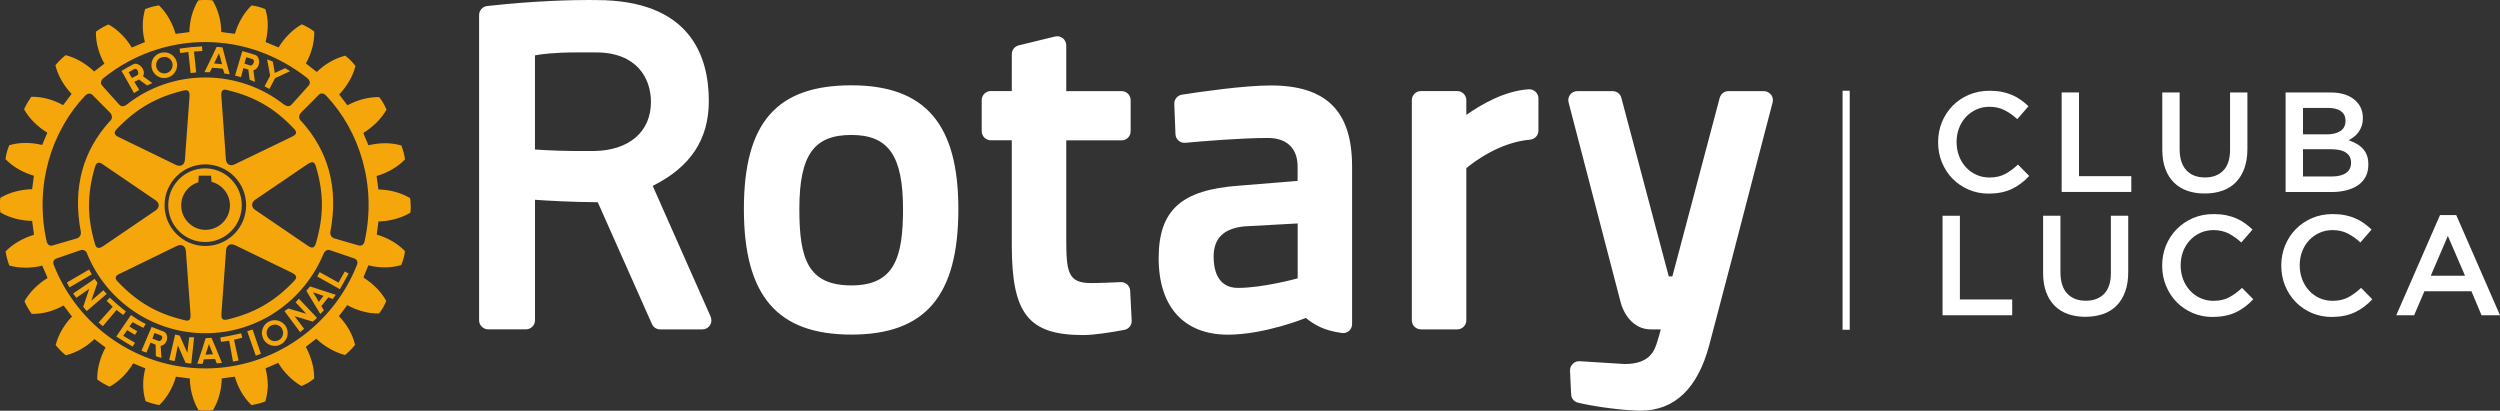
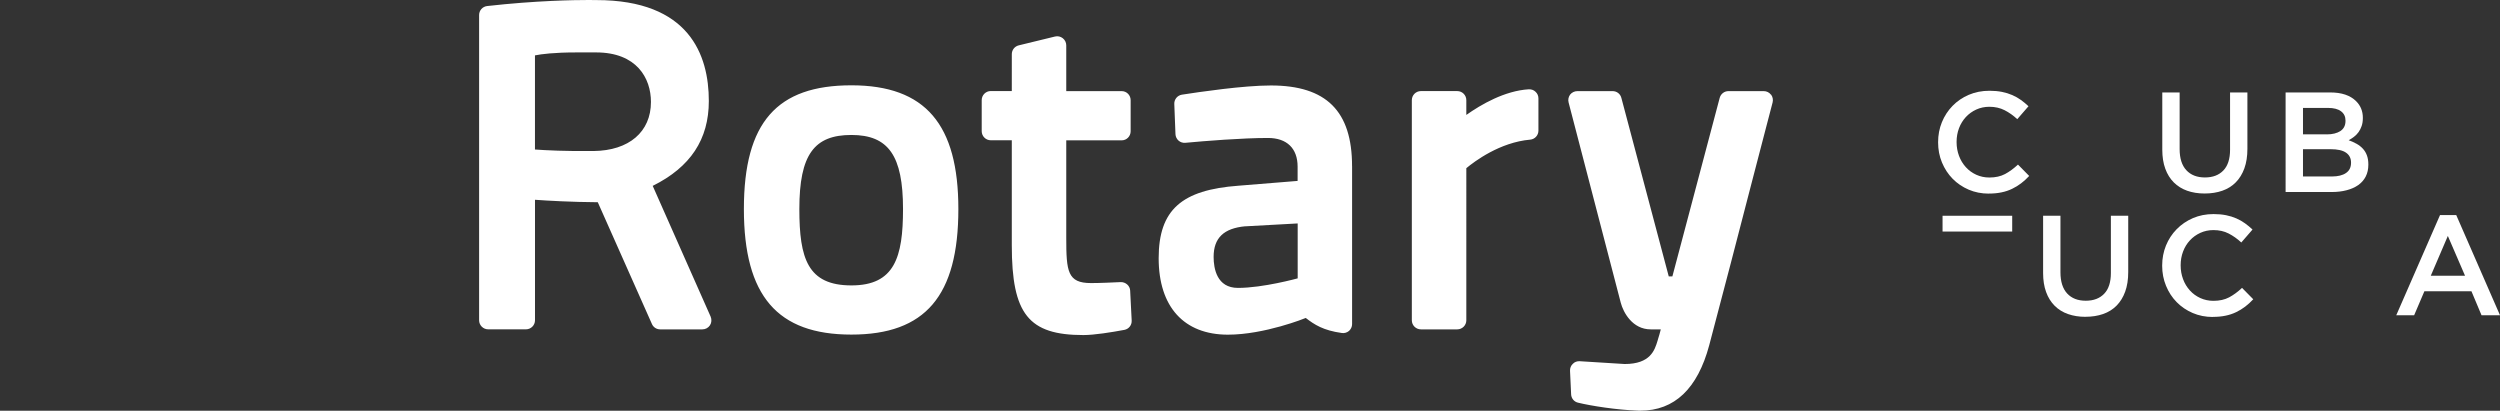
<svg xmlns="http://www.w3.org/2000/svg" id="Livello_2" viewBox="0 0 641.45 105.38">
  <rect x="0" y="0" width="641.45" height="105.38" fill="#333333" stroke="none" />
  <defs>
    <style>.cls-1{fill:#fff;}.cls-2{fill:#f5a60b;}</style>
  </defs>
  <g id="Livello_1-2">
    <g>
-       <path class="cls-2" d="M33,18.53l.18,.31,.67,1.17,1.4-.73c.13-.07,.21-.23,.23-.44,.03-.62-.43-1.48-1.09-1.08-.51,.27-.83,.46-1.39,.77m-1.46,.31l-.36-.65c.97-.61,2-1.14,3.01-1.69,1.18-.64,2.84,.93,2.73,2.34-.02,.25-.09,.48-.24,.71l2.41,1.76c-.46,.2-.8,.4-1.34,.62l-2.11-1.54-1.17,.62,1.25,2.05c-.48,.32-.78,.5-1.33,.83l-2.83-5.05Zm31.89,66.15l2.2,6.27c.43-.14,.88-.28,1.32-.46l-2.14-6.25c-.58,.2-.85,.29-1.38,.44m-8.78,5.92l-.51-1.27-.52-1.38-.45,1.38-.45,1.35,1.94-.08Zm.87-1.27l1.43,3.48c-.47,.02-.91,.06-1.33,.11l-.44-1.12-2.87,.08-.34,1.18c-.45-.04-.88-.06-1.34-.06l1.24-3.68,.88-2.79,.05-.09,1.46-.06,.08,.17,1.18,2.77Zm7.21-73.31l1.49,.48c.41,.11,.94-.52,.94-1.07,0-.27-.09-.5-.45-.59-.55-.2-.92-.3-1.53-.46l-.3,1.04-.16,.59Zm-.91,3.46c-.53-.16-.93-.22-1.51-.39l1.08-3.67,.79-2.62c1.14,.28,2.22,.64,3.31,.99,.61,.19,.93,.89,1,1.62,.04,1-.46,2.08-1.47,2.31l.39,2.97c-.47-.2-.82-.34-1.35-.55l-.34-2.6-1.27-.38-.61,2.31Zm-20.19,66.69c-.04-.18-.12-.33-.35-.43l-1.66-.61-.37,1.04-.13,.39v.02l1.5,.57c.42,.19,.82-.18,.96-.59,.05-.11,.09-.25,.05-.39m1.25,0v.37c-.1,.89-.7,1.78-1.67,1.89l.22,3.09c-.45-.11-.96-.25-1.44-.46l-.05-2.9-1.31-.57-1.06,2.57c-.43-.14-.85-.28-1.27-.49l1.34-3.13,.16-.39,1.1-2.58,2.97,1.15c.67,.23,.97,.82,1.02,1.42m18.98-.93c-1.93,.42-3.42,.77-5.34,1.07l.18,1.12c.71-.11,1.35-.2,2.1-.29l.97,5.36,1.43-.27-1.16-5.34c.73-.19,1.41-.37,2.13-.54l-.31-1.1Zm7.26-62.7l1.43-2.75,3.87-1.8c-.4-.29-.85-.5-1.26-.77l-2.66,1.22-.5-2.89c-.56-.27-.89-.38-1.47-.61l.77,4.21-1.43,2.72,1.24,.68Zm14.52,1.69c-.61-.74-1.62-.63-1.92-.11l-4.51,4.52c-.65,.68-.6,1.7,.1,2.18,6.8,7.53,9.65,16.91,7.42,28.52-.05,.76,.43,1.38,1.02,1.54l6.23,1.81c.83,.23,1.36-.27,1.54-.98,3.2-14.3-1.19-28.34-9.88-37.49m7.21,41.8l-6.24-2.13c-.32-.11-1.18-.11-1.62,.98-5.04,12.08-16.76,20.35-30.34,20.35s-25.54-8.46-30.36-20.53c-.36-.91-1.24-.91-1.57-.8l-6.2,2.13c-.68,.24-1.09,.85-.73,1.7,6.1,15.56,21.25,26.53,38.86,26.53s32.82-11.04,38.94-26.59c.32-.81-.07-1.4-.73-1.64m-77.35-3.33l6.22-1.81c.58-.17,1.06-.78,1.02-1.54-2.24-11.59,.6-20.98,7.4-28.51,.68-.49,.76-1.5,.1-2.18l-4.52-4.55c-.44-.5-1.24-.5-1.93,.2-8.66,9.12-13.04,23.13-9.83,37.44,.18,.69,.72,1.19,1.54,.96m62.42-28.98c.02-.28-.15-.62-.54-1-4.98-5.27-10.1-8.22-17.11-9.89-.4-.1-.85-.2-1.16,.07-.31,.25-.4,.74-.34,1.46l1.16,16.23c.04,.61,.31,1.1,.73,1.35,.45,.25,.98,.21,1.54-.06l14.62-7.05c.47-.23,1-.48,1.11-.98,0-.03,.02-.07,0-.14m2.96,29.02c.43,.28,.94,.62,1.39,.47,.31-.09,.58-.44,.75-1.06,2.05-6.93,2.05-12.86,0-19.72-.12-.42-.32-.88-.68-1.03-.36-.13-.82,.02-1.48,.46l-13.41,9.12c-.52,.34-.79,.82-.79,1.31s.27,.97,.79,1.31l13.43,9.14Zm-21.81,18.87c.24,.18,.65,.25,1.27,.1,6.98-1.68,12.09-4.63,17.08-9.87,.3-.34,.62-.69,.53-1.09-.09-.37-.41-.71-1.09-1.04l-14.62-7.09c-.56-.26-1.09-.26-1.54-.03-.43,.27-.69,.74-.73,1.37l-1.18,16.18c-.01,.54-.07,1.14,.29,1.47m-4.43-18.76c5.77,0,10.47-4.68,10.47-10.46s-4.69-10.46-10.47-10.49c-5.78,0-10.46,4.72-10.46,10.49,0,5.77,4.69,10.46,10.46,10.46m-23.01,8.17c0,.28,.19,.62,.55,.99,5.03,5.28,10.12,8.23,17.12,9.87,.44,.14,.88,.21,1.19-.04,.31-.23,.4-.71,.35-1.49,0-.02-1.19-16.23-1.19-16.23-.05-.61-.29-1.08-.71-1.33-.44-.25-.98-.25-1.56,.02l-14.58,7.1c-.51,.23-1.06,.5-1.14,.98,0,.03-.02,.09-.02,.14m-.21-37.04c.06,.49,.62,.74,1.1,.97l14.6,7.1c.58,.27,1.12,.27,1.56,.04,.41-.27,.67-.74,.71-1.35l1.18-16.2c.06-.78-.04-1.24-.33-1.48-.31-.27-.77-.2-1.21-.11-7,1.69-12.1,4.64-17.13,9.89-.41,.46-.6,.84-.5,1.15m-2.93,7.99c-.48-.31-.98-.66-1.4-.48-.34,.1-.59,.46-.76,1.03-2.03,6.98-2.03,12.88,0,19.75,.14,.45,.29,.9,.7,1.01,.33,.14,.83,0,1.46-.45l13.4-9.12c.5-.33,.8-.81,.8-1.29,0-.52-.3-.98-.8-1.32l-13.4-9.12Zm-.29-20.27l4.33,4.82c.61,.66,1.27,.57,2.14-.11,5.48-4.29,12.49-6.82,19.97-6.82s14.5,2.53,20.03,6.82c.86,.64,1.5,.77,2.14,.11l4.33-4.82c.49-.55,.49-1.27-.45-2.05-7.26-5.66-16.22-9.15-26.07-9.15s-18.89,3.49-26.01,9.17c-.93,.76-.89,1.49-.41,2.03m79.17,30.74c0,.61-.03,1.22-.1,1.72v.14l-.16,.07c-2.24,1.32-5.14,2.09-8.04,2.17-.07,.36-.38,2.99-.43,3.37,2.7,.77,5.33,2.25,7.15,4.15l.08,.11v.12c-.14,1.03-.51,2.42-.92,3.31l-.04,.15h-.13c-2.54,.75-5.53,.73-8.3,.04-.13,.34-1.16,2.78-1.26,3.13,2.42,1.53,4.57,3.64,5.78,5.89l.06,.12-.04,.14c-.37,.9-1.08,2.18-1.71,2.96l-.07,.11h-.16c-2.59,.04-5.48-.73-8.01-2.14-.22,.31-1.91,2.53-2.14,2.83,1.99,2.04,3.5,4.65,4.11,7.21l.04,.14-.08,.09c-.58,.78-1.64,1.82-2.41,2.44l-.09,.09-.19-.05c-2.49-.67-5.13-2.17-7.18-4.14-.3,.23-2.39,1.86-2.7,2.09,1.33,2.46,2.15,5.28,2.15,7.83v.35l-.15,.08c-.77,.63-2.05,1.37-2.97,1.74l-.09,.04-.16-.04c-2.24-1.31-4.39-3.44-5.86-5.88-.35,.16-2.9,1.24-3.25,1.4,.35,1.36,.55,2.79,.59,4.19,0,1.43-.25,2.85-.59,4.13l-.02,.13-.14,.07c-.85,.35-2.29,.71-3.29,.89l-.15,.02-.09-.1c-1.93-1.85-3.42-4.46-4.19-7.19-.34,.03-2.98,.38-3.35,.46-.05,2.86-.83,5.77-2.2,8.03l-.08,.11-.15,.02c-.92,.13-2.39,.13-3.38,0l-.13-.02-.09-.11c-1.32-2.26-2.11-5.16-2.17-8.03-.4-.04-3.17-.44-3.56-.46-.76,2.72-2.25,5.32-4.13,7.17l-.1,.1-.15-.02c-1.03-.16-2.38-.56-3.29-.93l-.11-.06-.04-.11c-.39-1.28-.58-2.72-.58-4.14s.2-2.79,.55-4.15c-.35-.15-2.76-1.12-3.11-1.28-1.49,2.49-3.63,4.64-5.89,5.9l-.12,.07-.15-.05c-.94-.41-2.17-1.12-2.97-1.72l-.1-.1v-.26c0-2.58,.78-5.42,2.13-7.91-.3-.23-2.54-1.94-2.85-2.16-2.05,1.98-4.66,3.48-7.19,4.12l-.13,.04-.14-.1c-.77-.62-1.77-1.62-2.39-2.41l-.09-.13,.04-.14c.67-2.55,2.18-5.15,4.15-7.16-.23-.31-1.92-2.51-2.16-2.84-2.5,1.4-5.43,2.21-8.02,2.15h-.14l-.09-.1c-.61-.8-1.33-2.08-1.72-2.99l-.06-.14,.06-.11c1.31-2.29,3.44-4.4,5.87-5.86-.16-.37-1.19-2.82-1.37-3.17-2.77,.68-5.78,.71-8.31,0l-.12-.05-.07-.11c-.34-.85-.72-2.29-.88-3.3l-.03-.15,.09-.13c1.84-1.87,4.43-3.35,7.2-4.18-.03-.39-.44-3.17-.48-3.56-2.89-.04-5.8-.79-8.05-2.13l-.11-.07-.02-.16c-.06-.46-.08-1.08-.08-1.7s.02-1.2,.08-1.7l.02-.16,.11-.06c2.25-1.33,5.16-2.1,8.05-2.15,.06-.38,.4-3.1,.45-3.46-2.74-.78-5.35-2.28-7.21-4.16l-.07-.09,.02-.15c.12-1.04,.51-2.43,.9-3.3l.04-.12,.14-.04c2.5-.74,5.52-.72,8.31-.03,.15-.34,1.16-2.79,1.32-3.15-2.45-1.49-4.61-3.6-5.89-5.88l-.06-.14,.06-.14c.41-.92,1.13-2.15,1.7-2.93l.09-.12h.15c2.63-.04,5.52,.76,8.01,2.14,.24-.28,1.94-2.58,2.17-2.88-1.98-2.07-3.48-4.65-4.12-7.21l-.03-.11,.05-.11c.64-.79,1.69-1.82,2.45-2.42l.13-.08,.11,.02c2.58,.67,5.18,2.2,7.2,4.16,.3-.23,2.32-1.79,2.62-2.02-1.39-2.45-2.17-5.28-2.17-7.82v-.37l.13-.1c.76-.59,2.05-1.33,2.96-1.7l.1-.06,.16,.07c2.26,1.27,4.38,3.41,5.86,5.86,.36-.13,2.99-1.28,3.35-1.42-.35-1.36-.56-2.78-.54-4.17,0-1.46,.18-2.84,.56-4.12l.02-.16,.14-.04c.85-.35,2.27-.74,3.26-.89l.16-.02,.11,.09c1.88,1.84,3.38,4.46,4.17,7.21,.39-.04,3.15-.38,3.53-.46,.06-2.84,.83-5.74,2.2-8l.06-.11,.14-.04c.99-.11,2.45-.11,3.41,0l.13,.04,.08,.11c1.37,2.26,2.16,5.16,2.16,7.98,.42,.09,3.12,.44,3.5,.47,.82-2.76,2.3-5.36,4.19-7.19l.08-.1,.12,.03c1.03,.11,2.43,.5,3.32,.89l.11,.05,.05,.15c.38,1.27,.57,2.64,.57,4.08-.02,1.41-.23,2.84-.57,4.2,.34,.14,2.97,1.24,3.34,1.39,1.46-2.44,3.56-4.56,5.84-5.86l.13-.07,.14,.06c.9,.38,2.17,1.11,2.94,1.72l.11,.08v.35c0,2.59-.8,5.42-2.15,7.83,.29,.23,2.47,1.93,2.79,2.18,2.05-1.99,4.65-3.51,7.21-4.15l.11-.06,.11,.13c.78,.57,1.82,1.65,2.4,2.42l.11,.11-.04,.13c-.65,2.56-2.2,5.16-4.16,7.2,.23,.32,1.87,2.47,2.12,2.77,2.55-1.37,5.43-2.15,8.05-2.1h.12l.08,.11c.64,.81,1.36,2.07,1.71,2.94l.08,.16-.08,.13c-1.3,2.27-3.43,4.36-5.88,5.85,.15,.38,1.14,2.83,1.33,3.17,2.75-.69,5.76-.71,8.26,0l.15,.03,.06,.14c.35,.86,.75,2.28,.88,3.32l.02,.12-.1,.11c-1.83,1.89-4.45,3.38-7.19,4.16,.06,.39,.39,3.06,.46,3.45,2.89,.06,5.78,.83,8.02,2.16l.14,.08v.13c.09,.5,.11,1.09,.11,1.72m-29.52,24.85l2.75,2.96-4.61-1.36c-.38,.29-.64,.39-.98,.69l4.01,5.38c.34-.26,.7-.58,1.02-.86l-2.44-3.23,4.65,1.39c.32-.26,.78-.58,1.09-.98l-4.64-4.9c-.24,.27-.53,.62-.85,.91m-3.18,7.89c0-.39-.11-.75-.3-1.09-.55-1.02-1.85-1.35-2.87-.77-.72,.38-1.09,1.11-1.09,1.86,.03,.34,.11,.73,.31,1.05,.06,.11,.13,.21,.22,.32,.64,.76,1.76,.94,2.63,.44,.24-.11,.43-.27,.58-.44,.32-.39,.5-.89,.5-1.37m.74-1.65c.28,.5,.42,1.07,.44,1.65,0,.46-.09,.93-.29,1.35-.31,.61-.77,1.17-1.4,1.53-1.55,.91-3.55,.37-4.49-1.22-.04-.1-.08-.19-.14-.3-.2-.43-.28-.9-.32-1.35,.04-1.17,.61-2.25,1.67-2.86,1.57-.9,3.6-.36,4.53,1.21m6.93-8.81l.78,1.24,.71,1.25,.97-1.25,.25-.31-2.71-.93Zm-.75-1.5l6.6,2.16c-.15,.2-.28,.39-.42,.58-.11,.15-.25,.3-.34,.49l-1.15-.42-1.81,2.25,.66,1.04c-.27,.31-.57,.64-.92,.97l-2.61-4.33-.96-1.6,.95-1.14Zm7.31-.98l-4.85-2.68-.62,1.12,5.81,3.25,2.25-4.01-1-.54-1.59,2.87Zm-38.32,14l-.48,4.04-1.94-4.43c-.45-.1-.74-.21-1.19-.28l-1.52,6.53c.47,.13,.92,.17,1.41,.26l.81-4.01,1.97,4.46c.44,.06,.95,.21,1.47,.2l.73-6.74c-.38-.02-.84,.04-1.25-.03m-.23-73.16l.58,5.4,1.42-.15-.55-5.37,2.14-.14-.08-1.19c-2.39,.14-3.38,.23-5.76,.58l.16,1.14,2.09-.28Zm6.58,2.94c.72,.03,1.39,.11,2.06,.2l-.35-1.39-.44-1.42-.67,1.42-.59,1.18Zm-1.1,2.25c-.56-.01-.81-.01-1.35-.01l1.65-3.41,1.49-3.1,1.48,.15,.78,2.94,1.07,3.97c-.49-.1-.88-.17-1.35-.2l-.38-1.23c-.98-.16-1.86-.2-2.77-.24l-.61,1.13Zm-13.74-1.63c.09,1.17,1.13,2.02,2.26,1.93,1.12-.11,1.95-1.01,1.95-2.13,.04-.05,0-.11,0-.19-.1-1.19-1.12-2.02-2.29-1.91-1.12,.09-1.96,.97-1.92,2.09v.2h0Zm-1.21,.11v-.31c-.04-1.71,1.27-3.11,2.99-3.25,1.82-.18,3.43,1.15,3.59,2.98v.26c0,1.7-1.29,3.16-3.04,3.33-1.76,.16-3.39-1.17-3.54-3.02m13.86,41.97c3.45,0,6.28-2.83,6.28-6.27,0-2.87-1.99-5.36-4.73-6.05-.03-.28-.11-1.59-.11-1.59h-3.17s-.07,1.42-.1,1.71c-2.63,.8-4.4,3.19-4.4,5.93,0,3.44,2.83,6.27,6.23,6.27m-.11,3.12c-5.2,0-9.44-4.25-9.44-9.44s4.24-9.46,9.44-9.46,9.43,4.24,9.43,9.46-4.22,9.44-9.43,9.44m-18.58,20.56c.9,.49,1.78,1,2.76,1.46l.59-.98c-1.36-.69-2.64-1.5-3.78-2.3l-3.76,5.51c1.42,.93,2.73,1.73,4.19,2.57l.6-.97-3.03-1.79,1.03-1.45,2,1.21,.59-.93c-.65-.35-1.32-.77-2.02-1.2l.83-1.15Zm-7.51-8.18l-3.09,2.68,1.57-4.58c-.28-.4-.41-.66-.7-1.03l-5.53,3.76c.24,.38,.55,.72,.82,1.1l3.32-2.31-1.56,4.61c.27,.3,.54,.77,.93,1.09l5.12-4.4c-.28-.3-.63-.57-.88-.92m-3.66-5.32l-5.7,3.33c.2,.39,.42,.86,.68,1.25l5.71-3.34c-.28-.5-.43-.77-.69-1.24m7.04,10.38l-3.51,4.16-1.09-.95,3.63-4.05c-.57-.53-1.01-1.01-1.57-1.51l.81-.81c1.39,1.31,2.6,2.32,4.13,3.55l-.7,.89c-.55-.43-1.13-.85-1.69-1.28" />
      <path class="cls-1" d="M392.25,22.91c-6.18,.38-12.23,3.9-16.02,6.58v-3.79c0-1.29-1.04-2.33-2.33-2.33h-9.32c-1.29,0-2.33,1.04-2.33,2.33v56.49c0,1.28,1.05,2.32,2.33,2.32h9.32c1.29,0,2.33-1.05,2.33-2.32V43.15c2.11-1.75,8.61-6.64,16.38-7.32,1.2-.1,2.12-1.11,2.12-2.31v-8.28c0-.65-.26-1.25-.74-1.69-.45-.45-1.1-.68-1.74-.63m-72.76,35.14c-5.49,.51-8.1,3-8.1,7.85,0,2.97,.82,7.96,6.24,7.96,6.47,0,15.24-2.43,15.33-2.45v-14.09l-13.46,.74Zm27.43-15.44v40.54c0,.68-.3,1.3-.79,1.75-.53,.44-1.2,.63-1.85,.53-4.75-.66-7.01-2.13-9.25-3.86-.08,.05-10.59,4.29-19.97,4.29-11.29,0-17.77-7.15-17.77-19.61s5.94-17.54,20.47-18.61l15.18-1.23v-3.67c0-4.68-2.76-7.35-7.6-7.35-6.65,0-16.14,.77-21.2,1.24-.62,.06-1.29-.14-1.76-.57-.46-.41-.75-1.01-.78-1.64l-.3-7.75c-.05-1.18,.8-2.21,1.96-2.39,4.51-.7,15.78-2.36,22.82-2.36,14.22,0,20.83,6.58,20.83,20.7M152.95,13.45h-5.09c-5.7,0-8.96,.43-10.6,.76v24.15c2.72,.2,7.97,.47,15.03,.39,9.1-.1,14.73-4.91,14.73-12.59,0-6.14-3.69-12.71-14.07-12.71m29.39,67.8c.3,.71,.25,1.56-.17,2.2-.43,.66-1.15,1.06-1.96,1.06h-10.83c-.92,0-1.75-.54-2.11-1.38l-13.89-31.24c-6.9-.05-12.89-.4-16.11-.63v30.92c0,1.28-1.04,2.32-2.32,2.32h-9.69c-1.29,0-2.33-1.05-2.33-2.32V3.85c0-1.18,.89-2.17,2.07-2.3C137.41,.15,147.37,0,151.05,0c1.29,0,1.96,.02,1.96,.02,23.84,0,28.86,14.07,28.86,25.89,0,9.85-4.71,16.97-14.4,21.78l14.87,33.56ZM454.38,24.28c-.44-.58-1.12-.9-1.84-.9h-9.06c-1.05,0-1.96,.71-2.24,1.73l-12.14,45.81h-.93l-12.16-45.81c-.26-1.02-1.18-1.73-2.24-1.73h-9.04c-.72,0-1.42,.33-1.87,.9-.42,.57-.57,1.31-.39,2l13.38,51.37c.66,2.54,3.02,6.86,7.68,6.86h2.6c-.23,.87-.47,1.78-.73,2.56l-.11,.39c-.73,2.37-1.8,5.94-8.43,5.94l-11.56-.72c-.68-.03-1.3,.2-1.75,.68-.49,.46-.74,1.1-.71,1.77l.28,6.04c.04,1.04,.76,1.92,1.77,2.15,3.41,.83,9.92,1.84,15.27,2.04,.27,0,.5,.01,.75,.01,8.73,0,14.66-5.64,17.64-16.77,3.47-13.02,7.81-29.79,10.98-42.03,1.43-5.51,2.67-10.25,3.55-13.63l1.74-6.66c.18-.71,.02-1.44-.4-2.01m-222.72,29.36c0-13.67-3.73-19-13.24-19s-13.36,4.97-13.36,19c0,12.71,2.14,19.6,13.36,19.6,11.06,0,13.24-7.18,13.24-19.6m14.2,0c0,22.28-8.46,32.22-27.45,32.22s-27.58-9.93-27.58-32.22,8.52-31.74,27.58-31.74,27.45,10.09,27.45,31.74m44.08,20.94l.39,7.68c.06,1.17-.75,2.18-1.88,2.39-3.25,.61-7.72,1.33-10.51,1.33-14.08,0-18.37-5.39-18.37-23.03v-26.95h-5.4c-1.27,0-2.32-1.04-2.32-2.33v-7.97c0-1.29,1.05-2.33,2.32-2.33h5.4V13.9c0-1.07,.72-2,1.77-2.26l9.32-2.27c.7-.17,1.42-.01,1.98,.43,.56,.44,.9,1.11,.9,1.82v11.76h14.21c1.29,0,2.31,1.04,2.31,2.33v7.97c0,1.29-1.02,2.33-2.31,2.33h-14.21v24.98c0,8.66,.31,11.64,6.36,11.64,2.25,0,5.73-.16,7.61-.25,1.26-.03,2.37,.92,2.43,2.2" />
      <g>
        <path class="cls-1" d="M510.3,49.68c-1.87,0-3.6-.34-5.18-1.02-1.58-.68-2.95-1.61-4.11-2.79-1.16-1.18-2.07-2.57-2.74-4.18-.66-1.6-.99-3.32-.99-5.14v-.07c0-1.82,.32-3.53,.97-5.12,.65-1.59,1.56-2.99,2.73-4.19,1.17-1.2,2.56-2.15,4.17-2.84,1.61-.69,3.38-1.04,5.33-1.04,1.17,0,2.23,.1,3.19,.29s1.84,.47,2.65,.82c.8,.35,1.54,.77,2.22,1.26,.68,.49,1.32,1.02,1.93,1.6l-2.88,3.32c-1.02-.95-2.1-1.71-3.25-2.3-1.14-.58-2.44-.88-3.9-.88-1.22,0-2.34,.24-3.37,.71-1.03,.47-1.93,1.12-2.68,1.93-.75,.82-1.34,1.77-1.75,2.86-.41,1.09-.62,2.26-.62,3.5v.07c0,1.24,.21,2.42,.62,3.52,.41,1.11,1,2.07,1.75,2.9,.75,.83,1.65,1.48,2.68,1.95,1.03,.47,2.16,.71,3.37,.71,1.56,0,2.89-.3,4.01-.89,1.12-.6,2.22-1.4,3.32-2.43l2.88,2.92c-.66,.71-1.34,1.33-2.06,1.88-.72,.55-1.49,1.02-2.32,1.42-.83,.4-1.73,.71-2.72,.91-.98,.21-2.07,.31-3.26,.31Z" />
-         <path class="cls-1" d="M528.98,23.72h4.45v21.48h13.42v4.05h-17.87V23.72Z" />
        <path class="cls-1" d="M565.67,49.65c-1.65,0-3.15-.24-4.48-.71-1.34-.47-2.48-1.19-3.43-2.13-.95-.95-1.68-2.12-2.19-3.52-.51-1.4-.77-3.02-.77-4.87v-14.7h4.45v14.52c0,2.38,.57,4.19,1.72,5.43,1.15,1.24,2.74,1.86,4.77,1.86s3.58-.6,4.73-1.79c1.15-1.19,1.72-2.97,1.72-5.32v-14.7h4.45v14.48c0,1.9-.26,3.56-.78,5-.52,1.43-1.26,2.63-2.21,3.59-.95,.96-2.1,1.68-3.45,2.15-1.35,.47-2.86,.71-4.54,.71Z" />
        <path class="cls-1" d="M586.46,23.72h11.43c2.94,0,5.16,.75,6.66,2.26,1.14,1.14,1.71,2.55,1.71,4.23v.07c0,.78-.1,1.47-.31,2.06-.21,.6-.47,1.12-.8,1.57-.33,.45-.71,.85-1.16,1.19-.45,.34-.9,.63-1.36,.88,.75,.27,1.43,.58,2.05,.93,.62,.35,1.15,.77,1.6,1.26,.45,.49,.79,1.06,1.03,1.72,.24,.66,.36,1.42,.36,2.3v.07c0,1.14-.22,2.15-.67,3.03-.45,.88-1.09,1.6-1.91,2.19-.83,.58-1.82,1.03-2.99,1.33-1.16,.31-2.45,.46-3.86,.46h-11.8V23.72h0Zm10.55,10.76c1.45,0,2.62-.29,3.49-.86,.87-.57,1.31-1.44,1.31-2.61v-.07c0-1.02-.38-1.82-1.15-2.39-.76-.57-1.87-.86-3.33-.86h-6.43v6.78h6.11Zm1.31,10.8c1.53,0,2.73-.29,3.6-.88s1.31-1.46,1.31-2.63v-.07c0-1.09-.43-1.94-1.29-2.53-.86-.6-2.18-.89-3.95-.89h-7.09v7h7.42Z" />
-         <path class="cls-1" d="M498.42,55.36h4.45v21.48h13.42v4.05h-17.87v-25.53Z" />
+         <path class="cls-1" d="M498.42,55.36h4.45h13.42v4.05h-17.87v-25.53Z" />
        <path class="cls-1" d="M535.1,81.29c-1.65,0-3.15-.24-4.49-.71-1.34-.47-2.48-1.18-3.43-2.13-.95-.95-1.68-2.12-2.19-3.52-.51-1.4-.77-3.02-.77-4.87v-14.7h4.45v14.51c0,2.38,.58,4.19,1.72,5.43,1.15,1.24,2.74,1.86,4.77,1.86s3.58-.6,4.73-1.79c1.15-1.19,1.72-2.96,1.72-5.32v-14.7h4.45v14.48c0,1.9-.26,3.56-.78,5-.52,1.43-1.26,2.63-2.21,3.59-.95,.96-2.1,1.68-3.45,2.15-1.35,.47-2.86,.71-4.54,.71Z" />
        <path class="cls-1" d="M567.78,81.33c-1.87,0-3.6-.34-5.18-1.02-1.58-.68-2.95-1.61-4.11-2.79-1.16-1.18-2.07-2.57-2.73-4.18-.66-1.61-.99-3.32-.99-5.14v-.07c0-1.82,.33-3.53,.97-5.12,.65-1.59,1.56-2.99,2.74-4.19,1.17-1.2,2.56-2.15,4.17-2.85,1.6-.69,3.38-1.04,5.32-1.04,1.17,0,2.23,.1,3.19,.29,.96,.19,1.84,.47,2.64,.82,.8,.35,1.54,.77,2.22,1.26,.68,.49,1.32,1.02,1.93,1.6l-2.88,3.32c-1.02-.95-2.1-1.71-3.24-2.3s-2.44-.88-3.9-.88c-1.22,0-2.34,.24-3.37,.71-1.03,.47-1.93,1.12-2.68,1.93-.75,.81-1.34,1.77-1.75,2.86-.41,1.09-.62,2.26-.62,3.5v.07c0,1.24,.21,2.41,.62,3.52,.41,1.11,1,2.07,1.75,2.9,.75,.83,1.65,1.48,2.68,1.95s2.16,.71,3.37,.71c1.55,0,2.89-.3,4.01-.89,1.12-.6,2.22-1.4,3.32-2.43l2.88,2.92c-.66,.71-1.34,1.33-2.06,1.88-.72,.55-1.49,1.02-2.32,1.42-.83,.4-1.73,.71-2.72,.91-.98,.21-2.07,.31-3.26,.31Z" />
-         <path class="cls-1" d="M598.35,81.33c-1.87,0-3.6-.34-5.18-1.02-1.58-.68-2.95-1.61-4.11-2.79-1.16-1.18-2.07-2.57-2.74-4.18-.66-1.61-.99-3.32-.99-5.14v-.07c0-1.82,.33-3.53,.97-5.12,.65-1.59,1.56-2.99,2.73-4.19,1.17-1.2,2.56-2.15,4.17-2.85,1.6-.69,3.38-1.04,5.32-1.04,1.17,0,2.23,.1,3.19,.29,.96,.19,1.84,.47,2.64,.82,.8,.35,1.54,.77,2.22,1.26,.68,.49,1.32,1.02,1.93,1.6l-2.88,3.32c-1.02-.95-2.1-1.71-3.24-2.3-1.14-.58-2.44-.88-3.9-.88-1.22,0-2.34,.24-3.37,.71-1.03,.47-1.93,1.12-2.68,1.93-.75,.81-1.34,1.77-1.75,2.86-.41,1.09-.62,2.26-.62,3.5v.07c0,1.24,.21,2.41,.62,3.52,.41,1.11,1,2.07,1.75,2.9,.75,.83,1.65,1.48,2.68,1.95s2.16,.71,3.37,.71c1.55,0,2.89-.3,4.01-.89,1.12-.6,2.22-1.4,3.32-2.43l2.88,2.92c-.66,.71-1.34,1.33-2.06,1.88-.72,.55-1.49,1.02-2.32,1.42-.83,.4-1.73,.71-2.72,.91-.98,.21-2.07,.31-3.26,.31Z" />
        <path class="cls-1" d="M626.06,55.18h4.16l11.23,25.71h-4.74l-2.59-6.16h-12.07l-2.63,6.16h-4.59l11.23-25.71Zm6.42,15.57l-4.41-10.21-4.38,10.21h8.79Z" />
      </g>
-       <rect class="cls-1" x="472.77" y="23.28" width="1.83" height="61.33" />
    </g>
  </g>
</svg>